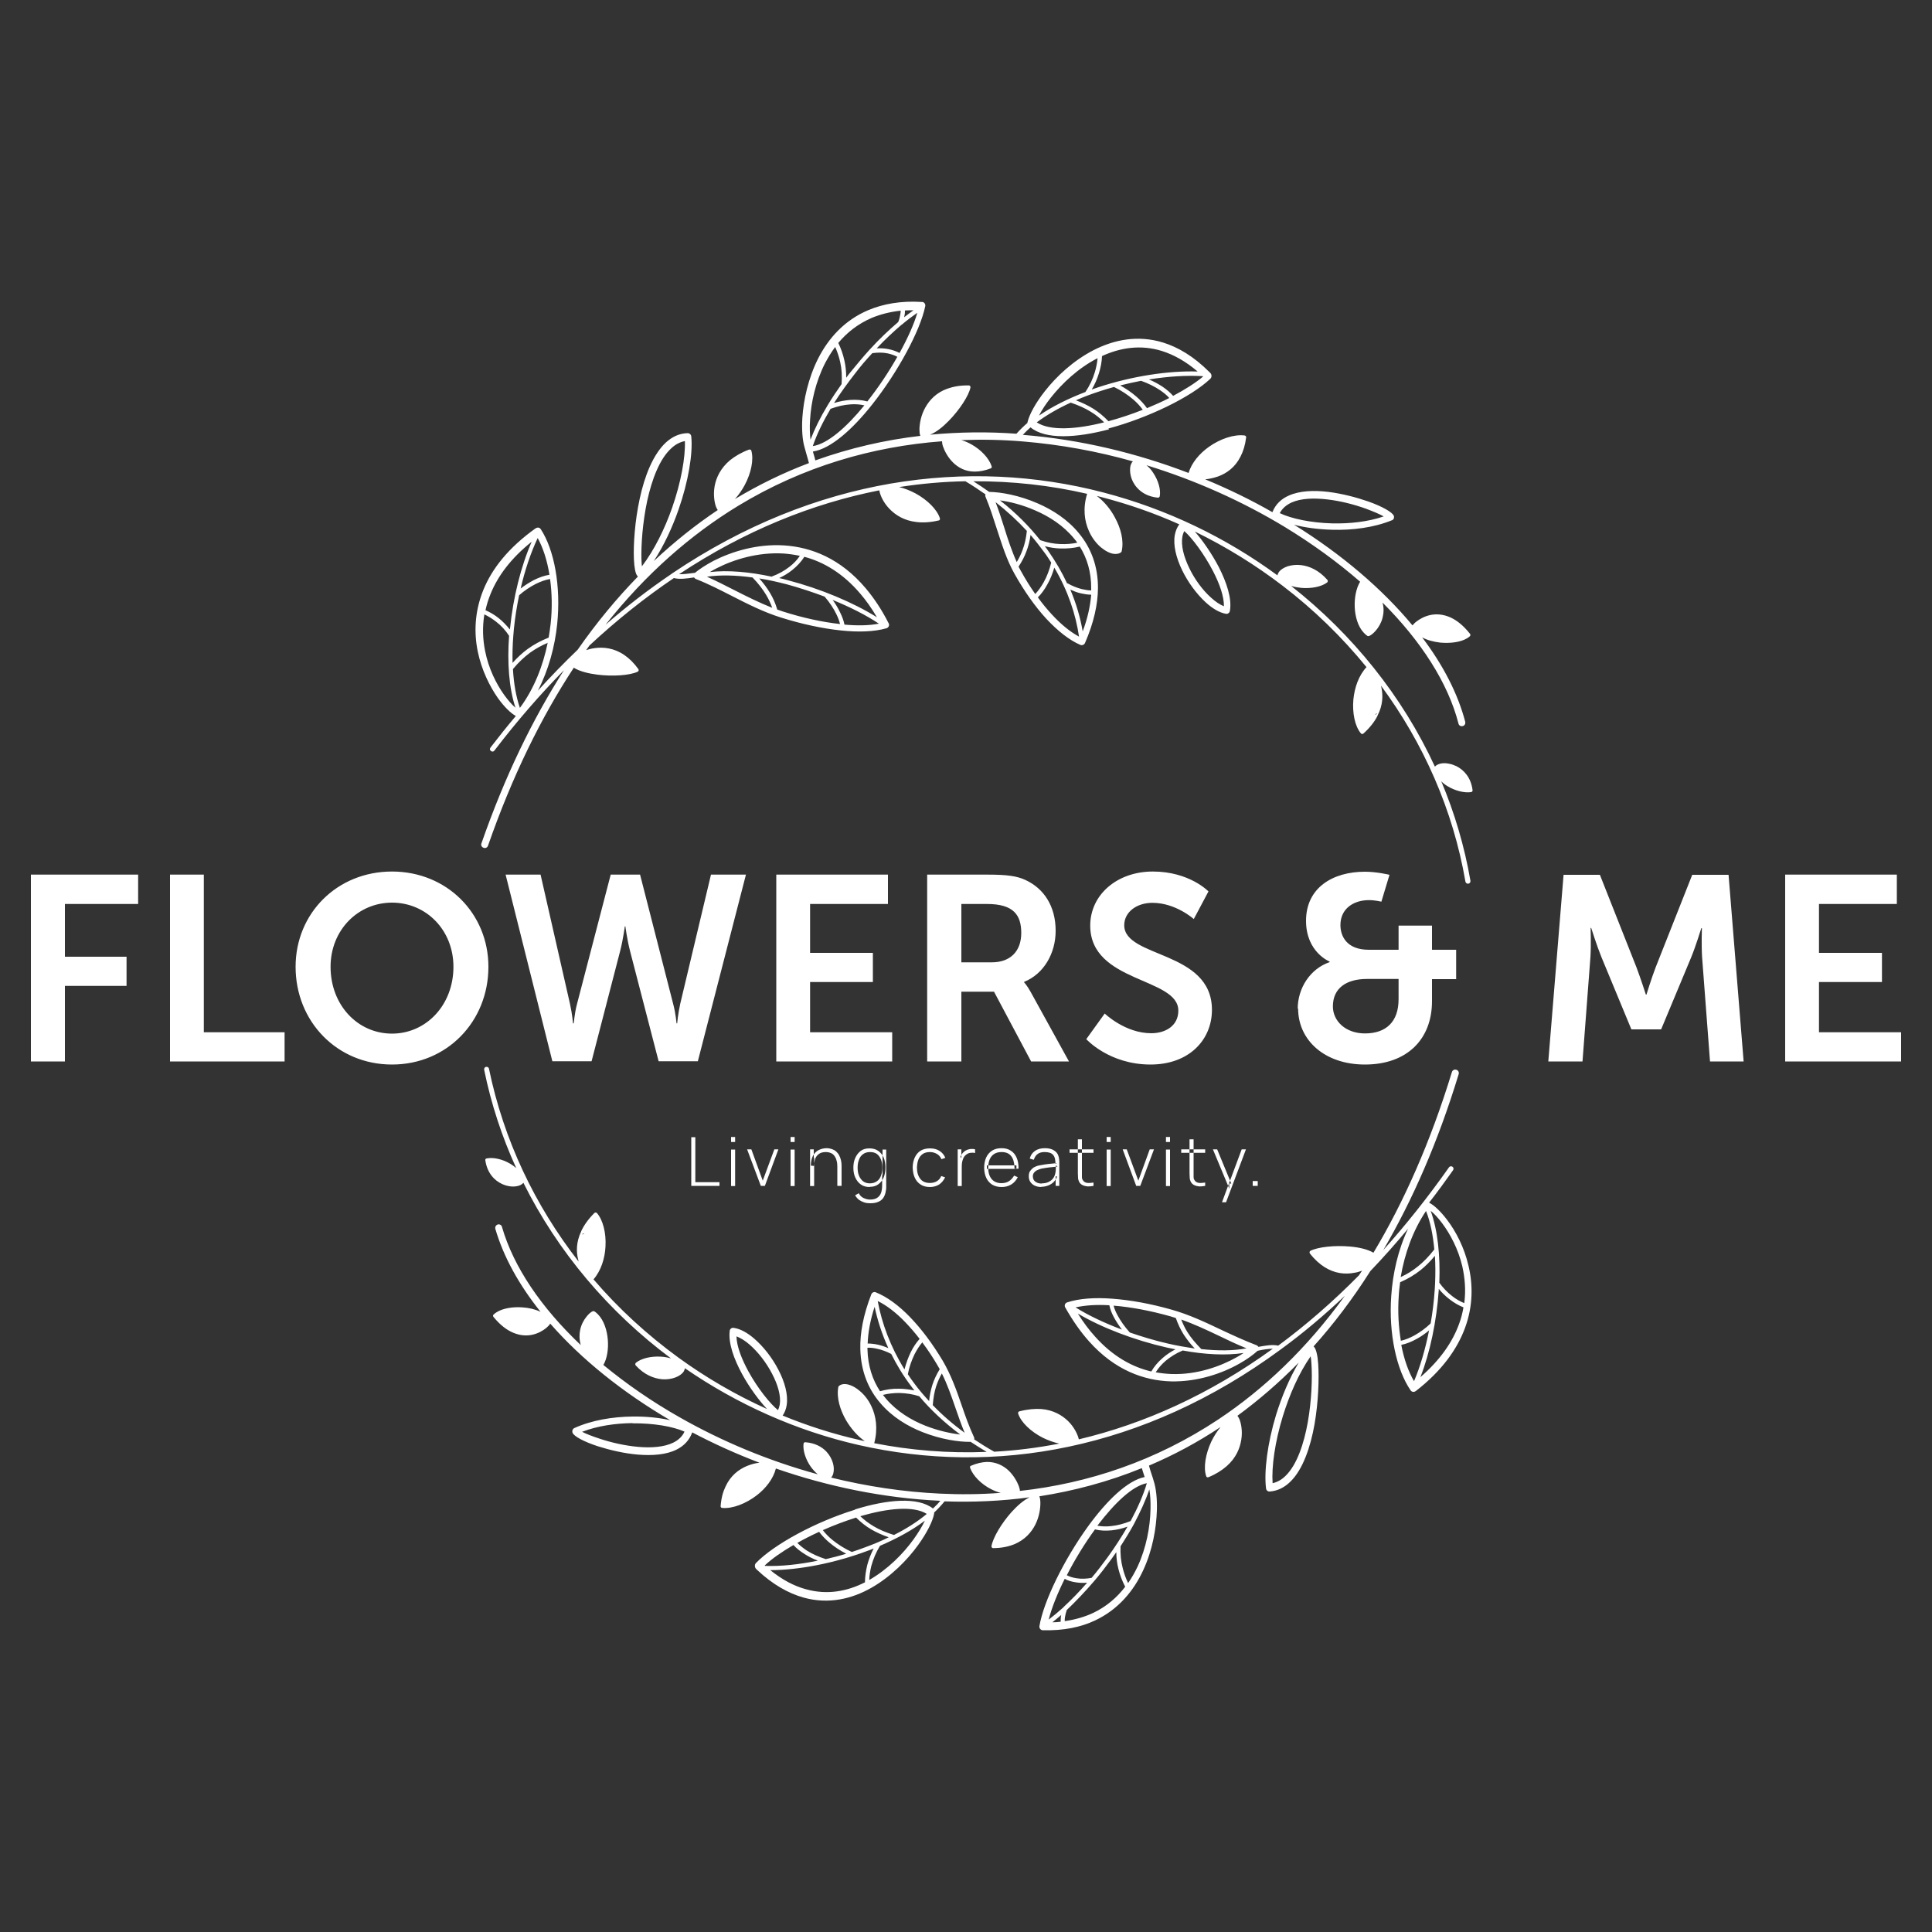
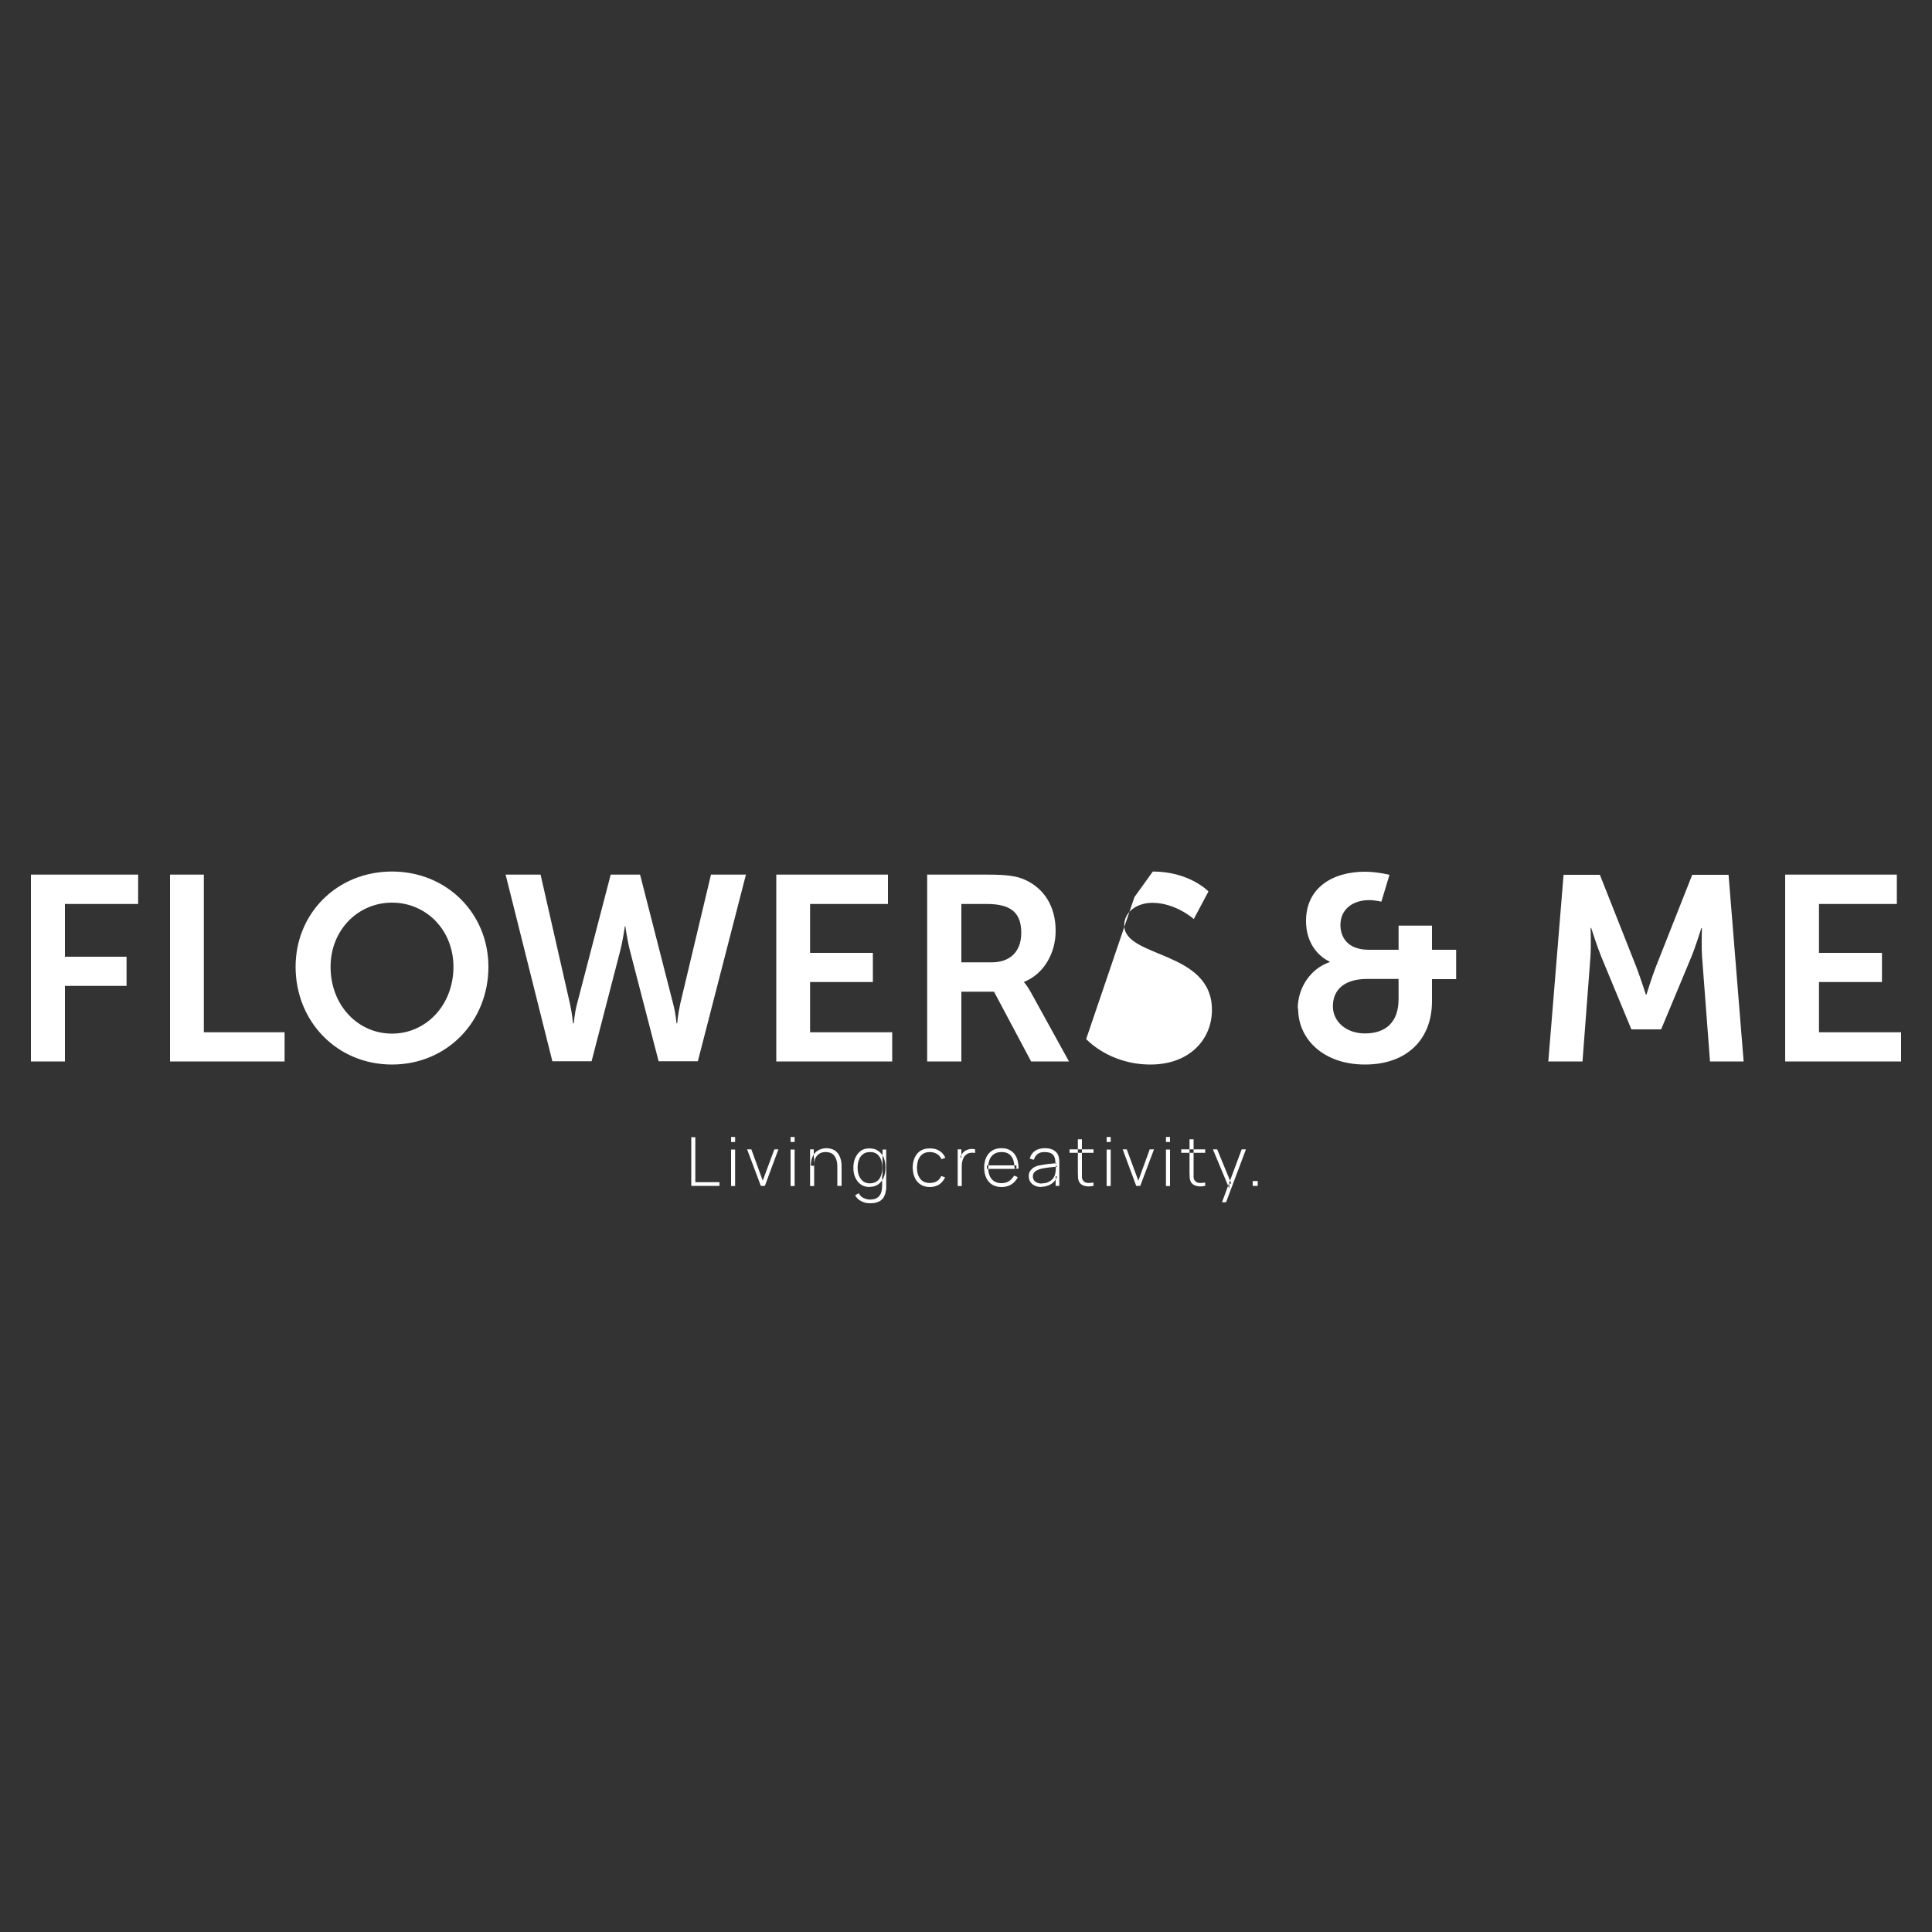
<svg xmlns="http://www.w3.org/2000/svg" xml:space="preserve" fill="white" fill-rule="evenodd" clip-rule="evenodd" image-rendering="optimizeQuality" shape-rendering="geometricPrecision" text-rendering="geometricPrecision" version="1.0" viewBox="0 0 10000 10000">
  <rect x="0" y="0" width="10000" height="10000" fill="#333333" stroke="none" />
-   <path d="M3578 6138v-252h21v233h125v19zM3784 5911v-26h21v26h-21zm0 228v-189h21v189h-21zM3938 6138l-71-189h22l59 162 60-162h21l-70 189zM4092 5911v-26h21v26h-21zm0 228v-189h21v189h-21zM4334 6138v-99c0-12-1-23-4-32-2-9-6-17-11-24s-11-12-19-15c-7-3-16-5-26-5s-20 2-27 5c-8 4-14 9-19 15s-9 14-11 23-4 18-4 29l-16-2c0-20 4-37 11-51 7-13 17-23 29-29s26-10 41-10c11 0 20 2 29 5 8 3 16 7 22 13s11 12 15 20 7 16 9 25 3 18 3 28v104h-21zm-141 0v-189h19v43h2v147h-21zM4503 6228c-10 0-19-1-29-4-9-3-18-7-27-13-8-6-15-14-21-24l19-11c6 12 14 20 25 25s22 8 33 8c16 0 28-3 37-9s16-14 20-25 6-25 6-42v-50h2v-133h19v199c0 5-1 10-2 15-2 15-7 27-13 36-7 10-16 17-27 21-11 5-25 7-41 7zm-1-84c-18 0-34-4-46-13-13-9-22-21-29-36s-10-32-10-51 3-36 10-51 16-27 28-36 27-13 45-13 33 4 46 13c12 9 22 20 28 35s9 32 9 51-3 36-9 51-16 27-28 36-27 13-44 13zm1-19c14 0 26-4 36-11s17-17 21-29c5-12 7-26 7-41 0-16-2-29-7-42-5-12-12-22-21-29-10-7-21-10-36-10s-27 4-36 11c-10 7-17 17-21 29-5 12-7 26-7 41s2 29 7 41 12 22 21 29 21 11 35 11zM4814 6144c-19 0-36-4-49-13-13-8-23-20-30-35s-10-32-11-52c0-20 4-38 11-53s17-27 30-35 29-12 49-12c19 0 35 4 49 13s24 21 30 36l-20 7c-5-12-13-21-23-27s-23-10-36-10c-15 0-28 3-38 10s-17 16-22 28-7 26-8 42c0 24 6 44 17 58 11 15 28 22 50 22 14 0 26-3 36-9s18-15 23-27l20 7c-8 16-18 28-31 37-13 8-29 13-48 13zM4957 6138v-189h19v45l-5-6c2-5 5-10 8-15s7-8 10-11c5-5 11-8 18-11 7-2 14-4 21-4s13 0 19 2v19c-8-2-16-2-24-1-9 1-17 5-24 11s-11 12-14 20c-3 7-5 15-6 23s-1 16-1 24v94h-21zM5184 6144c-18 0-34-4-48-12-13-8-24-20-31-35s-11-33-11-53c0-21 4-39 11-54s18-27 31-35 29-12 48-12 35 4 48 13c13 8 23 20 30 36s10 35 10 57h-21v-7c-1-26-7-46-18-59-11-14-28-20-49-20-22 0-39 7-51 21s-18 34-18 60c0 25 6 45 18 59s29 21 50 21c15 0 28-3 39-10s20-17 27-29l19 8c-8 16-19 29-34 38s-31 13-50 13zm-76-94v-18h153v18h-153zM5391 6144c-15 0-27-3-37-8s-17-12-22-20-7-18-7-28c0-11 2-20 7-27s11-13 18-18c8-4 16-8 25-10 11-2 22-4 34-6s24-3 35-4 20-2 27-3l-8 4c0-20-3-36-12-46-8-10-23-15-44-15-15 0-27 3-36 10-9 6-16 17-20 30l-21-6c4-17 13-30 27-40 13-9 30-14 51-14 18 0 33 3 45 10s21 16 25 29c2 5 3 11 4 18s1 14 1 20v118h-19v-50l7 2c-6 17-16 30-31 39s-32 14-52 14zm1-19c13 0 25-2 35-7s18-11 24-19 10-18 12-30c1-6 2-13 2-21v-16l9 6c-8 1-17 2-28 3s-22 2-33 4-21 3-30 6c-6 2-11 4-17 7s-10 7-14 12-6 11-6 19c0 6 1 11 4 17s8 10 15 14 16 6 28 6zM5660 6138c-10 2-20 3-30 3-10-1-19-3-27-7s-14-10-18-18c-3-7-5-13-5-20s-1-15-1-23v-176h21v196c0 5 1 10 4 14 4 8 11 13 20 15s21 1 36-1v18zm-124-171v-18h124v18h-124zM5728 5911v-26h21v26h-21zm0 228v-189h21v189h-21zM5881 6138l-70-189h21l60 162 59-162h22l-71 189zM6035 5911v-26h21v26h-21zm0 228v-189h21v189h-21zM6238 6138c-10 2-20 3-30 3-10-1-19-3-27-7s-14-10-18-18c-3-7-5-13-5-20s-1-15-1-23v-176h21v196c0 5 1 10 4 14 4 8 11 13 20 15s21 1 36-1v18zm-124-171v-18h124v18h-124zM6325 6223l37-100 1 30-85-204h22l73 177h-12l66-177h22l-103 274zM6484 6138v-25h26v25zM160 5494h176v-391h319v-151H336v-273h379v-152H160zM880 5494h593v-151h-418v-816H880zM1530 5004c0 284 215 506 499 506s499-222 499-506c0-276-215-493-499-493s-499 216-499 493zm181 0c0-190 142-332 318-332 177 0 318 142 318 332 0 199-142 346-318 346-177 0-318-147-318-346zM3313 4527h-152l-174 668c-15 56-16 102-18 102h-3s-4-48-16-102l-152-668h-181l242 966h203l148-571c16-63 24-127 24-127h3s8 64 24 127l148 571h203l249-966h-181l-159 668c-12 54-16 102-16 102h-3c-1 0-3-46-18-102l-171-668zM4018 5494h600v-151h-425v-260h325v-151h-325v-253h403v-152h-578zM4800 5494h176v-361h169l192 361h196l-199-361c-19-34-33-48-33-48v-3c102-41 163-148 163-264 0-128-61-220-158-264-42-19-90-27-195-27h-312v966zm176-513v-302h133c137 0 177 57 177 150 0 97-59 152-152 152h-158zM5622 5378s118 132 333 132c201 0 318-129 318-283 0-309-454-267-454-438 0-68 64-116 146-116 121 0 214 84 214 84l76-143s-98-103-288-103c-185 0-324 120-324 280 0 297 456 267 456 440 0 79-67 117-140 117-136 0-241-102-241-102l-95 132zM6719 5220c0 163 136 290 346 290 218 0 347-131 347-328v-114h125v-152h-125v-125h-173v125h-154c-116 0-147-72-147-128 0-84 67-129 148-129 31 0 64 8 64 8l42-139s-65-16-127-16c-167 0-305 83-305 254 0 163 122 211 122 211v3c-102 35-165 136-165 241zm180-11c0-94 69-142 177-142h163v105c0 117-65 177-174 177-99 0-166-63-166-140zM8015 5494h176l41-540c4-64 1-151 1-151h3s30 95 53 151l155 374h154l156-374c23-56 52-150 52-150h3s-3 86 1 150l41 540h174l-78-966h-188l-189 478c-22 57-48 142-48 142h-3s-27-84-49-142l-189-478h-188l-79 966zM9240 5494h600v-151h-425v-260h326v-151h-326v-253h403v-152h-578z" class="fil0" />
-   <path d="M7117 3699c2-4 8-6 12-4m-3807-763c66-87 119-196 157-304 46-132 69-261 66-345-26 5-50 18-70 37-61 55-101 162-125 272-24 112-32 229-30 302 1 15 1 28 3 38zm2044-746c68 45 203 37 349 0-21-21-43-39-68-54-30-19-64-34-105-48-66 30-126 65-177 103zm372-6c59-16 119-36 177-59-13-18-29-36-49-53-28-24-62-47-100-65-25 7-49 14-73 22-43 14-84 29-124 47 34 13 63 27 89 43 29 18 55 40 79 65zm198-67c40-17 80-34 116-53-12-14-28-27-47-40-28-19-62-36-99-49-36 7-72 15-108 24 31 17 60 37 84 58 22 19 41 40 55 60zm136-64c62-33 116-67 155-100l-2-2c-82-5-178 1-278 17 26 11 50 24 71 38 22 15 40 31 54 47zm127-126c-62-53-124-87-184-106-111-35-218-17-311 26-1 30-7 60-16 89s-21 57-37 84c12-4 24-8 35-12 173-57 362-86 512-81zm-518-69c-100 51-183 130-241 203-27 34-48 66-62 94 68-47 151-88 240-122 21-31 38-66 49-103 7-24 12-48 14-72zm60 368c-170 45-330 54-407-10-15 13-28 26-40 39h2c297 24 587 94 856 197 16-53 56-100 105-135 59-42 131-66 185-59 5 1 9 5 8 10-5 40-15 72-29 99-28 56-72 87-116 103-23 8-46 13-67 15 121 50 238 107 348 170 16-41 46-69 85-86 56-25 129-28 204-19 73 9 148 29 208 50 71 25 123 55 131 73 4 9 0 20-9 24h-1c-93 38-204 52-309 49-71-2-140-11-197-26 247 153 457 333 613 521 5-6 12-14 22-21 17-13 42-27 72-33s65-4 103 13c33 15 67 42 101 85 3 4 2 9-1 12-4 4-9 8-15 11-33 20-87 27-139 22-33-4-66-12-93-27 109 144 185 292 223 437 2 10-3 20-13 22-10 3-20-3-22-13-54-210-193-426-393-626 8 29 6 55 0 79-7 27-21 50-35 66-13 15-26 25-35 28-3 1-6 1-9-1-7-5-13-10-19-17-29-31-44-82-46-132-2-49 8-99 28-131-116-101-248-197-391-284-215-130-457-240-715-319 14 11 26 25 36 41 25 38 39 84 33 119-1 5-5 8-10 8-50-5-85-26-108-52-17-19-27-40-32-60-5-21-5-40-1-56 3-8 6-15 12-20-184-52-375-87-569-103-106-9-212-11-319-7 17 5 34 12 50 21 51 28 93 72 107 115 1 4-1 9-4 10-31 12-59 17-84 17-49 0-86-21-113-48s-43-59-51-82c-4-11-5-21-5-27-359 27-719 130-1055 334-245 149-477 351-687 616 112-98 226-185 341-263 1-1 3-2 4-3 372-251 755-400 1131-465 380-65 753-45 1101 46 329 86 634 233 901 429 1-6 4-12 8-18 9-12 25-22 45-29 20-6 44-9 69-6 44 5 93 27 136 76l1 1c3 4 2 10-2 13-29 22-81 32-132 28-18-2-37-5-54-10 318 250 576 571 744 935 8-9 21-15 37-17 11-1 23-1 36 2 13 2 26 7 39 13 39 20 75 59 83 124 1 5-3 9-8 10-35 5-83-7-122-31-12-7-22-15-32-25 69 164 120 336 151 515 1 7-4 14-11 15s-14-4-15-11c-64-371-217-716-437-1014 1 3 1 6 2 9 9 42 8 92-20 146v1c-15 30-39 61-72 91l-1 1c-4 3-10 3-13-1-31-37-45-105-39-175 6-61 27-124 68-168-127-156-273-298-434-421-141-108-293-202-455-281 40 45 88 114 125 185 40 79 68 162 57 225v1c-2 10-11 17-21 15-34-6-70-28-104-59-47-43-92-104-122-166-31-64-48-131-38-184 4-20 11-38 23-54-129-58-264-105-403-141l-24-6c35 26 70 66 94 112 30 55 47 118 35 173 0 2-1 4-3 6-9 8-22 10-36 9-21-2-46-15-70-35-23-20-46-49-61-84-23-51-32-117-9-192-190-44-388-66-589-65 29 18 56 37 82 55 62 1 156 18 250 59 79 34 158 85 216 157 59 72 98 166 97 284-1 82-21 176-67 282-4 9-15 14-24 10-58-25-118-73-176-135-59-64-115-144-165-233-41-73-65-152-91-231-18-56-36-113-59-168-1-2-2-5-1-7 0-2 0-3 1-5-33-23-67-46-104-68-113 2-228 12-343 30 30 7 58 19 85 33 62 34 112 84 126 129 1 5-1 10-6 11h-1c-43 10-81 12-114 8-64-7-109-36-140-68s-47-68-52-92c0-1-1-3-1-4-345 68-695 208-1036 434 22 1 48-3 73-6l9-1c23-19 56-41 96-62 92-47 224-89 365-80 142 9 293 68 423 222 42 50 82 109 118 180 1 1 1 3 2 4 3 10-3 20-13 23-63 18-145 21-237 11-95-10-202-33-310-67-89-28-172-70-256-113-59-30-119-61-183-86-3-1-5-3-7-5-1-1-1-2-2-3h-2c-35 5-72 11-103 3-148 100-294 216-437 349-6 8-11 16-17 24 13-4 27-8 42-10 47-7 102-1 155 35 25 17 50 41 73 73 1 1 1 1 1 2 2 5 0 10-5 12-41 19-129 25-208 15-47-6-92-17-122-36-169 257-319 562-444 921-3 10-14 15-23 11-10-3-15-14-11-23 121-347 265-643 427-896-123 125-243 263-360 416-4 6-12 7-18 2-6-4-7-12-2-18 43-56 87-111 131-163-26-14-60-47-93-93-42-60-84-144-104-240-20-97-17-207 29-320 44-108 128-217 271-319h1c9-6 20-3 25 5 70 107 105 295 85 491-12 116-44 236-100 345 68-75 136-145 206-212 98-141 203-267 312-379l-3-3c-10-11-16-43-18-88-3-76 5-196 30-311 25-117 69-230 136-292 32-29 69-47 112-48 10 0 18 7 19 17 9 88-15 233-66 379-32 92-75 185-128 266 107-100 217-188 331-264-3-4-6-10-9-17-8-22-15-62-7-107 8-44 31-94 81-135 25-20 57-39 97-54h1c5-1 10 1 11 6 13 46-1 115-34 177-14 26-31 51-51 73 125-75 253-137 383-186-4-15-8-31-13-47-3-12-7-24-10-36-10-34-15-88-11-152 6-91 30-204 82-307 53-104 136-198 260-250 76-32 168-49 277-42h3c10 2 16 12 14 22-26 127-142 341-274 508-102 129-215 230-307 244v2c4 15 9 29 12 44 179-64 361-106 544-127 0 0-1-1-1-2-3-7-4-19-4-34 1-29 8-71 30-110 22-40 58-78 114-98 31-11 67-18 111-17h2c5 1 8 6 7 11-9 43-57 116-112 172-31 32-65 59-97 72 150-14 299-16 447-5 17-19 36-38 57-56 0-2 0-4 1-6 9-37 40-96 89-158 60-77 148-159 253-213 106-54 229-79 359-39 78 24 159 72 239 152 1 1 2 1 2 2l3 3 2 2c7 9 6 22-2 29-99 94-321 202-527 257zm-216 797c25 14 50 24 74 30 17 4 34 7 49 7v-8c1-87-22-160-59-219-32 8-66 11-101 10-27-1-54-5-80-12 5 7 11 14 16 22 40 57 73 114 100 172zm122 59c-17 0-35-3-53-7s-36-11-54-19c31 73 52 146 64 216 26-69 39-132 44-189zm-190-140c-9 31-21 61-36 87-14 26-31 49-49 67 23 32 48 62 72 88 46 50 94 90 141 115-17-115-57-237-128-357zm-98 136c15-16 30-37 43-60 17-30 30-65 39-102-11-17-22-35-35-52-22-30-46-61-72-91-4 31-11 58-21 84-10 28-24 54-41 80 4 7 8 15 12 22 23 42 48 82 74 119zm26-278c33 12 69 19 104 20 30 1 59-1 87-7-5-8-11-15-17-22-55-67-128-114-203-146-64-28-128-44-180-51 83 65 152 135 208 206zm-123 114c13-21 23-42 31-64 11-29 18-61 22-98-47-51-101-101-162-149 17 44 31 88 45 132 19 61 39 122 65 179zm1073 229c1-52-23-118-56-182-46-89-109-173-149-208-5 9-8 18-10 29-8 45 7 103 35 161 28 59 70 116 114 155 22 20 45 36 67 44zm-2066-50-1-1c-64-24-131-46-197-64-47-12-95-23-141-30 22 25 40 49 55 74 17 28 29 56 38 87 10 3 19 7 29 10 103 33 205 55 296 65-4-16-10-33-19-51-14-29-34-60-60-90zm40 15c16 22 29 44 39 65 11 22 19 44 23 64 67 6 128 5 178-5-66-44-149-86-240-123zm-314-120c33-12 64-29 91-50 22-17 40-36 54-57-28-6-56-10-84-12-133-8-258 31-346 76-13 7-25 13-36 20 93-11 205-1 321 24zm168-102c-16 26-38 49-63 69-20 16-43 30-67 41 15 3 29 7 44 11 169 44 339 115 462 192-27-46-56-87-86-122-90-106-191-165-290-191zm-267 108-1-1c-86-12-167-14-236-4 49 22 96 46 143 70 65 33 129 65 195 91-8-23-18-44-31-66-18-30-40-59-70-90zm3000-281c90 2 184-8 266-36-19-11-52-25-92-40-58-21-130-40-200-48-69-8-136-6-185 16-26 12-48 30-61 55 61 29 162 50 271 53zm-4201 337c22-17 45-31 67-43 28-14 56-24 82-28-12-74-33-140-61-190-35 74-66 165-88 261zm152-49c-24 4-49 13-75 26-29 15-58 34-85 58-12 57-21 115-27 173-1 12-2 23-3 35-4 48-5 96-4 142 25-28 50-51 77-71 33-24 68-43 108-59 1 0 1 0 2-1 4-23 7-47 10-70 9-82 7-162-3-234zm-212 294c-18-28-41-53-67-73-19-15-40-28-61-38-11 67-8 131 4 190 18 91 58 170 98 226 21 29 41 52 59 67-34-103-43-235-33-373zm-123-133c25 11 49 25 71 43 20 16 39 36 56 57l1-6c16-160 57-323 112-448-109 87-175 178-212 268-12 29-21 58-27 86zm324 169c-34 14-64 31-92 51-31 23-60 50-89 85 4 74 16 143 36 201 74-100 120-219 144-338zm1830-1646-1 1c-42 36-85 76-127 121 21-1 41 0 60 4 21 4 41 11 58 20 42-76 75-149 92-208-26 18-54 39-81 62zm-17-14c6-14 9-27 11-40 1-7 2-13 2-19-56 6-105 19-149 37-72 31-129 76-174 130 14 29 25 60 32 93 6 27 9 56 9 87 9-13 19-25 29-37 30-37 61-74 92-108l1-1c48-53 99-101 148-143zm35-60c0 8 0 16-2 24-1 4-1 7-2 11 16-13 33-25 48-36-15 0-30 0-45 1zm-39 240c-15-8-32-14-51-18-24-5-51-5-79-1-31 33-61 68-89 105-39 50-76 101-109 153 29-9 57-14 84-16 31-2 60 0 89 8v-1c57-72 111-153 155-231zm-289 142c3-41 1-79-7-114-6-28-15-54-26-79-20 26-37 55-52 83-50 98-73 205-78 292-3 41-1 77 2 105 22-57 51-116 87-175 0-1 1-1 1-2 22-37 47-74 73-111zm118 109c-23-5-47-7-72-5-33 2-67 10-103 23-39 66-71 131-92 193 76-11 175-98 267-211zM3024 6384c-2 4-7 6-12 4m3772 632c-62 89-110 200-144 310-41 133-59 263-53 347 26-6 48-19 68-39 58-57 94-165 114-276 20-113 24-230 19-303-1-15-2-28-4-38zm-1987 816c-68-43-201-30-344 12 21 20 44 37 69 52 30 18 64 32 105 45 64-32 122-69 170-109zm-366 19c-57 18-116 40-172 65 13 17 30 35 50 51 28 23 63 45 100 62 24-8 48-16 71-25 41-15 82-32 120-51-34-12-63-25-89-40-30-17-55-38-80-62zm-192 74c-39 18-77 37-112 57 13 13 29 26 48 39 28 18 62 33 99 45 35-8 71-17 106-28-31-16-60-35-84-55-22-18-41-38-56-58zm-132 68c-60 35-112 71-149 106l2 2c81 3 175-7 273-27-26-10-50-22-71-36-22-14-41-29-55-45zm-120 130c63 51 125 83 185 99 111 31 215 10 305-36 0-30 5-60 12-90 8-29 19-58 33-85-11 5-23 9-34 13-169 63-354 99-501 99zm512 51c96-55 176-136 230-211 25-35 45-68 58-96-66 50-146 93-232 130-20 32-35 68-45 104-6 24-10 49-11 73zm-71-366c165-51 323-65 401-4 14-13 27-26 38-40h-2c-293-14-581-74-849-167-14 54-52 102-98 138-57 44-127 71-180 66-5 0-9-5-8-10 3-40 12-73 25-100 26-57 68-89 111-107 22-9 44-15 65-17-121-46-238-99-348-157-15 41-43 70-81 89-54 27-126 32-200 26-72-6-147-24-207-43-71-23-123-51-131-69-4-9-1-20 8-25 90-41 199-59 302-60 70-1 138 6 195 19-248-145-461-317-621-500-4 7-11 14-20 22-17 14-41 28-70 35-30 7-64 6-102-10-33-14-67-39-102-82-3-4-3-9 1-12 4-4 9-8 14-11 32-21 84-30 136-26 33 2 66 10 93 23-112-140-192-285-234-429-3-10 3-20 12-23 10-3 20 3 22 12 60 208 204 419 408 612-8-29-8-55-3-79 6-28 19-51 32-67 12-16 25-26 33-29 3-1 6-1 9 1 7 4 13 10 19 16 29 30 46 80 50 130 4 49-4 99-23 131 118 97 250 189 395 271 216 123 458 225 715 295-14-11-26-25-37-40-26-37-41-83-37-118 1-5 5-9 10-8 49 4 84 23 108 48 17 18 28 39 34 59s6 40 2 55c-2 8-6 15-11 21 183 45 372 74 564 83 104 5 209 4 314-4-17-4-34-11-50-19-51-26-94-69-109-111-1-4 0-9 4-10 30-13 58-19 82-20 48-1 86 19 113 44 27 26 44 57 53 80 4 11 6 20 6 26 353-39 703-155 1027-370 236-157 458-367 655-640-107 101-216 193-327 274-1 1-3 2-4 3-357 263-729 426-1098 504-372 79-740 70-1085-8-326-74-632-212-902-398-1 6-3 12-7 18-8 12-24 23-43 30s-43 11-68 9c-43-4-92-23-136-71l-1-1c-3-4-2-10 1-13 28-23 78-35 129-32 18 1 36 4 53 9-321-239-586-551-764-909-7 9-20 16-36 18-11 2-23 2-36 0s-26-6-39-12c-39-18-76-56-86-122-1-5 2-10 7-10 35-7 82 4 121 27 12 7 23 15 32 23-74-162-130-332-166-509-1-7 3-14 10-15s14 3 15 10c76 369 238 708 464 998-1-3-2-6-2-9-11-41-11-92 15-147v-1c14-30 36-62 68-94l1-1c4-3 9-3 13 1 31 36 48 103 44 173-3 61-23 125-62 170 130 152 279 288 441 406 142 103 295 192 457 265-41-44-91-111-129-181-42-77-72-160-64-223v-1c1-10 11-17 21-15 34 5 70 25 105 55 48 41 94 100 126 162 33 63 51 129 43 182-3 20-10 39-21 55 129 53 263 96 401 127 8 2 16 4 24 5-36-24-71-64-97-108-31-54-50-117-40-171 0-2 1-4 3-6 9-8 21-11 35-10 21 2 46 13 70 33 24 19 47 47 63 81 24 50 35 116 15 192 189 37 384 53 582 45-29-17-56-35-83-52-61 1-154-13-248-50-79-31-158-79-218-149-61-70-102-162-105-281-2-82 15-176 57-284 4-9 14-14 23-10 58 23 119 68 177 128 60 62 118 140 170 227 42 72 70 149 97 228 19 56 39 112 64 166 1 2 2 5 2 7s0 3-1 5c33 22 68 44 104 64 112-6 224-20 337-42-29-6-58-17-85-30-63-32-113-80-128-125-2-5 1-10 6-12h1c42-11 80-14 112-12 63 5 108 32 140 63 31 31 48 67 54 90 0 1 1 3 1 4 337-80 677-232 1004-469-22 0-47 4-71 9l-8 2c-22 20-53 43-92 65-89 51-217 96-356 93-140-4-291-58-424-207-43-48-84-106-123-175-1-1-1-3-2-4-3-10 2-20 12-23 61-20 142-26 233-19 94 7 200 26 308 57 89 25 172 64 256 104 60 28 120 56 183 80 3 1 5 3 7 5 1 1 1 2 2 3h2c34-6 71-13 101-6 142-105 282-226 418-364 5-8 11-16 16-24-13 5-26 9-41 11-46 9-101 4-154-30-25-16-51-39-75-70-1-1-1-1-1-2-2-5 0-10 4-12 40-20 126-29 204-22 47 4 91 14 122 32 157-262 295-572 406-935 3-10 13-15 23-12s15 13 12 23c-107 351-239 652-390 910 116-129 230-272 340-428 4-6 12-7 18-3s7 12 3 18c-41 58-82 114-124 168 26 13 60 45 94 90 44 58 88 141 110 237 23 96 24 207-18 321-40 109-119 222-256 328h-1c-8 6-19 4-25-5-72-105-114-291-100-488 8-117 35-238 87-348-64 77-129 150-195 219-92 145-190 274-294 390l3 3c10 11 18 43 21 88 5 76 1 196-19 312-21 118-60 233-124 296-30 30-66 49-108 52-9 1-18-6-19-16-11-87 7-233 52-381 29-93 68-188 117-270-102 104-208 195-317 275 3 4 6 9 10 17 9 22 17 62 10 106-7 45-27 95-76 138-24 21-55 41-94 57h-1c-5 2-10-1-11-6-15-45-3-115 27-179 13-27 29-52 48-75-120 80-244 146-371 200 4 15 9 31 14 46 4 12 8 23 11 35 11 34 18 87 16 151-3 91-22 205-71 310-49 106-128 202-248 259-74 35-163 54-271 51h-3c-10-2-16-11-15-21 21-128 128-346 252-517 96-132 203-237 293-255l-1-2c-5-14-9-29-14-44-174 71-352 118-531 146l1 1c3 7 5 19 5 34 0 29-6 71-26 111s-54 79-109 102c-30 12-66 20-109 20h-2c-5-1-8-6-7-11 8-44 52-118 104-176 30-33 62-61 93-76-147 20-294 26-440 21-16 20-34 39-54 58v6c-7 38-36 97-82 161-57 79-141 164-242 222-102 58-222 87-352 51-78-22-159-67-240-143-1-1-2-1-2-2l-3-3-2-2c-7-9-6-22 1-29 94-97 309-213 510-275zm185-804c-25-13-50-22-74-27-17-4-34-6-49-5v8c2 87 27 159 65 217 31-9 65-14 99-13 26 0 53 4 79 9-6-7-11-14-16-21-42-55-76-112-104-168zm-122-54c16 0 34 2 53 6 18 4 36 10 54 18-33-72-56-144-71-214-23 70-34 134-36 190zm191 133c8-32 19-61 32-88s29-50 46-69c-24-31-49-60-74-86-47-49-96-87-143-110 21 114 65 235 138 353zm92-139c-15 17-28 38-40 61-15 31-28 66-35 104 11 17 23 34 36 51 22 30 47 59 74 88 3-31 9-58 17-84 9-28 22-55 38-81l-12-21c-24-41-50-80-77-116zm-16 279c-33-11-68-16-103-17-29 0-58 3-85 10 6 7 11 14 17 21 56 65 130 110 204 139 64 25 127 39 179 45-84-63-154-129-212-198zm117-118c-12 21-21 42-29 65-10 30-15 62-18 99 48 50 103 98 165 143-18-43-33-87-48-130-21-61-42-121-70-177zm-1063-192c1 52 27 117 61 180 48 88 113 169 154 202 4-9 7-19 9-29 7-45-10-103-40-160-30-58-73-113-117-151-23-20-46-34-67-42zm2035-21 1 1c64 22 130 42 196 57 47 11 94 19 140 26-23-24-41-48-57-72-17-27-30-55-41-86-10-3-19-6-29-9-103-29-204-48-293-55 4 16 11 33 21 51 15 28 36 58 62 87zm-40-14c-16-21-30-43-41-63-12-22-20-43-24-63-66-4-126 0-175 11 67 42 150 81 240 115zm313 109c-32 13-62 32-87 53-21 18-38 38-51 59 28 5 56 8 83 9 132 4 253-40 338-88 12-7 24-14 34-21-91 14-202 8-316-13zm-161 108c15-26 35-50 60-71 19-17 41-31 65-44-15-3-29-6-44-9-168-38-338-103-461-176 28 45 58 85 89 119 92 103 193 158 292 181zm259-117 1 1c85 9 165 9 233-4-49-20-96-42-143-65-65-31-129-61-195-84 9 23 19 44 32 65 18 29 42 57 72 88zm-2944 384c-88 1-181 14-261 45 19 10 52 23 92 36 57 19 129 36 199 42 68 6 134 1 181-22 26-13 46-31 58-57-61-27-161-44-269-43zm4124-481c-21 18-43 33-65 45-27 15-54 26-80 31 14 74 37 139 66 188 32-75 59-167 78-264zm-148 55c23-5 48-15 73-29 28-16 56-36 82-61 10-57 17-115 21-173 1-12 1-23 2-35 2-48 2-96-1-142-24 29-48 53-74 74-32 25-65 45-104 62-1 0-1 0-2 1-3 23-6 47-7 70-6 82-1 162 11 234zm199-302c19 27 42 51 68 71 19 15 40 27 62 36 9-67 3-131-10-190-21-90-63-168-104-223-21-28-42-51-60-65 37 101 50 234 45 371zm126 129c-25-10-49-24-71-41-21-16-40-34-57-55v6c-11 160-45 324-95 451 104-90 167-184 200-275 11-29 18-58 23-87zm-325-157c33-15 62-33 89-55 30-24 57-52 85-88-7-74-20-142-43-199-69 103-111 223-131 342zM5505 8318l1-1c40-37 81-79 121-125-21 2-41 1-59-2-21-3-41-9-57-18-39 78-68 152-83 211 25-19 51-41 78-65zm17 14c-5 14-8 27-10 40-1 7-1 13-1 19 55-8 103-22 146-42 70-33 125-81 167-136-15-29-27-59-35-92-7-27-11-56-11-87-9 13-18 26-27 38-28 38-57 76-87 111l-1 1c-46 54-94 104-140 148zm-32 62c0-8 0-16 1-24 0-4 1-7 2-11-16 14-31 26-46 38 15 0 30-1 44-3zm31-241c15 8 32 13 51 16 24 4 51 3 78-2 29-34 57-71 84-108 37-51 71-104 102-157-28 10-55 16-82 19-30 3-59 2-87-5v1c-54 74-104 156-145 236zm279-151c-2 41 2 79 11 114 7 28 16 53 28 78 19-27 35-56 49-85 46-99 65-208 67-295 1-41-1-77-6-105-19 57-47 117-79 178 0 1-1 1-1 2-21 38-44 76-68 113zm-120-105c23 4 46 5 71 2 32-3 66-12 101-26 36-67 66-134 84-196-75 14-168 104-256 220z" class="fil0" />
+   <path d="M3578 6138v-252h21v233h125v19zM3784 5911v-26h21v26h-21zm0 228v-189h21v189h-21zM3938 6138l-71-189h22l59 162 60-162h21l-70 189zM4092 5911v-26h21v26h-21zm0 228v-189h21v189h-21zM4334 6138v-99c0-12-1-23-4-32-2-9-6-17-11-24s-11-12-19-15c-7-3-16-5-26-5s-20 2-27 5c-8 4-14 9-19 15s-9 14-11 23-4 18-4 29l-16-2c0-20 4-37 11-51 7-13 17-23 29-29s26-10 41-10c11 0 20 2 29 5 8 3 16 7 22 13s11 12 15 20 7 16 9 25 3 18 3 28v104h-21zm-141 0v-189h19v43h2v147h-21zM4503 6228c-10 0-19-1-29-4-9-3-18-7-27-13-8-6-15-14-21-24l19-11c6 12 14 20 25 25s22 8 33 8c16 0 28-3 37-9s16-14 20-25 6-25 6-42v-50h2v-133h19v199c0 5-1 10-2 15-2 15-7 27-13 36-7 10-16 17-27 21-11 5-25 7-41 7zm-1-84c-18 0-34-4-46-13-13-9-22-21-29-36s-10-32-10-51 3-36 10-51 16-27 28-36 27-13 45-13 33 4 46 13c12 9 22 20 28 35s9 32 9 51-3 36-9 51-16 27-28 36-27 13-44 13zm1-19c14 0 26-4 36-11s17-17 21-29c5-12 7-26 7-41 0-16-2-29-7-42-5-12-12-22-21-29-10-7-21-10-36-10s-27 4-36 11c-10 7-17 17-21 29-5 12-7 26-7 41s2 29 7 41 12 22 21 29 21 11 35 11zM4814 6144c-19 0-36-4-49-13-13-8-23-20-30-35s-10-32-11-52c0-20 4-38 11-53s17-27 30-35 29-12 49-12c19 0 35 4 49 13s24 21 30 36l-20 7c-5-12-13-21-23-27s-23-10-36-10c-15 0-28 3-38 10s-17 16-22 28-7 26-8 42c0 24 6 44 17 58 11 15 28 22 50 22 14 0 26-3 36-9s18-15 23-27l20 7c-8 16-18 28-31 37-13 8-29 13-48 13zM4957 6138v-189h19v45l-5-6c2-5 5-10 8-15s7-8 10-11c5-5 11-8 18-11 7-2 14-4 21-4s13 0 19 2v19c-8-2-16-2-24-1-9 1-17 5-24 11s-11 12-14 20c-3 7-5 15-6 23s-1 16-1 24v94h-21zM5184 6144c-18 0-34-4-48-12-13-8-24-20-31-35s-11-33-11-53c0-21 4-39 11-54s18-27 31-35 29-12 48-12 35 4 48 13c13 8 23 20 30 36s10 35 10 57h-21v-7c-1-26-7-46-18-59-11-14-28-20-49-20-22 0-39 7-51 21s-18 34-18 60c0 25 6 45 18 59s29 21 50 21c15 0 28-3 39-10s20-17 27-29l19 8c-8 16-19 29-34 38s-31 13-50 13zm-76-94v-18h153v18h-153zM5391 6144c-15 0-27-3-37-8s-17-12-22-20-7-18-7-28c0-11 2-20 7-27s11-13 18-18c8-4 16-8 25-10 11-2 22-4 34-6s24-3 35-4 20-2 27-3l-8 4c0-20-3-36-12-46-8-10-23-15-44-15-15 0-27 3-36 10-9 6-16 17-20 30l-21-6c4-17 13-30 27-40 13-9 30-14 51-14 18 0 33 3 45 10s21 16 25 29c2 5 3 11 4 18s1 14 1 20v118h-19v-50l7 2c-6 17-16 30-31 39s-32 14-52 14zm1-19c13 0 25-2 35-7s18-11 24-19 10-18 12-30c1-6 2-13 2-21v-16l9 6c-8 1-17 2-28 3s-22 2-33 4-21 3-30 6c-6 2-11 4-17 7s-10 7-14 12-6 11-6 19c0 6 1 11 4 17s8 10 15 14 16 6 28 6zM5660 6138c-10 2-20 3-30 3-10-1-19-3-27-7s-14-10-18-18c-3-7-5-13-5-20s-1-15-1-23v-176h21v196c0 5 1 10 4 14 4 8 11 13 20 15s21 1 36-1v18zm-124-171v-18h124v18h-124zM5728 5911v-26h21v26h-21zm0 228v-189h21v189h-21zM5881 6138l-70-189h21l60 162 59-162h22l-71 189zM6035 5911v-26h21v26h-21zm0 228v-189h21v189h-21zM6238 6138c-10 2-20 3-30 3-10-1-19-3-27-7s-14-10-18-18c-3-7-5-13-5-20s-1-15-1-23v-176h21v196c0 5 1 10 4 14 4 8 11 13 20 15s21 1 36-1v18zm-124-171v-18h124v18h-124zM6325 6223l37-100 1 30-85-204h22l73 177h-12l66-177h22l-103 274zM6484 6138v-25h26v25zM160 5494h176v-391h319v-151H336v-273h379v-152H160zM880 5494h593v-151h-418v-816H880zM1530 5004c0 284 215 506 499 506s499-222 499-506c0-276-215-493-499-493s-499 216-499 493zm181 0c0-190 142-332 318-332 177 0 318 142 318 332 0 199-142 346-318 346-177 0-318-147-318-346zM3313 4527h-152l-174 668c-15 56-16 102-18 102h-3s-4-48-16-102l-152-668h-181l242 966h203l148-571c16-63 24-127 24-127h3s8 64 24 127l148 571h203l249-966h-181l-159 668c-12 54-16 102-16 102h-3c-1 0-3-46-18-102l-171-668zM4018 5494h600v-151h-425v-260h325v-151h-325v-253h403v-152h-578zM4800 5494h176v-361h169l192 361h196l-199-361c-19-34-33-48-33-48v-3c102-41 163-148 163-264 0-128-61-220-158-264-42-19-90-27-195-27h-312v966zm176-513v-302h133c137 0 177 57 177 150 0 97-59 152-152 152h-158zM5622 5378s118 132 333 132c201 0 318-129 318-283 0-309-454-267-454-438 0-68 64-116 146-116 121 0 214 84 214 84l76-143s-98-103-288-103l-95 132zM6719 5220c0 163 136 290 346 290 218 0 347-131 347-328v-114h125v-152h-125v-125h-173v125h-154c-116 0-147-72-147-128 0-84 67-129 148-129 31 0 64 8 64 8l42-139s-65-16-127-16c-167 0-305 83-305 254 0 163 122 211 122 211v3c-102 35-165 136-165 241zm180-11c0-94 69-142 177-142h163v105c0 117-65 177-174 177-99 0-166-63-166-140zM8015 5494h176l41-540c4-64 1-151 1-151h3s30 95 53 151l155 374h154l156-374c23-56 52-150 52-150h3s-3 86 1 150l41 540h174l-78-966h-188l-189 478c-22 57-48 142-48 142h-3s-27-84-49-142l-189-478h-188l-79 966zM9240 5494h600v-151h-425v-260h326v-151h-326v-253h403v-152h-578z" class="fil0" />
</svg>